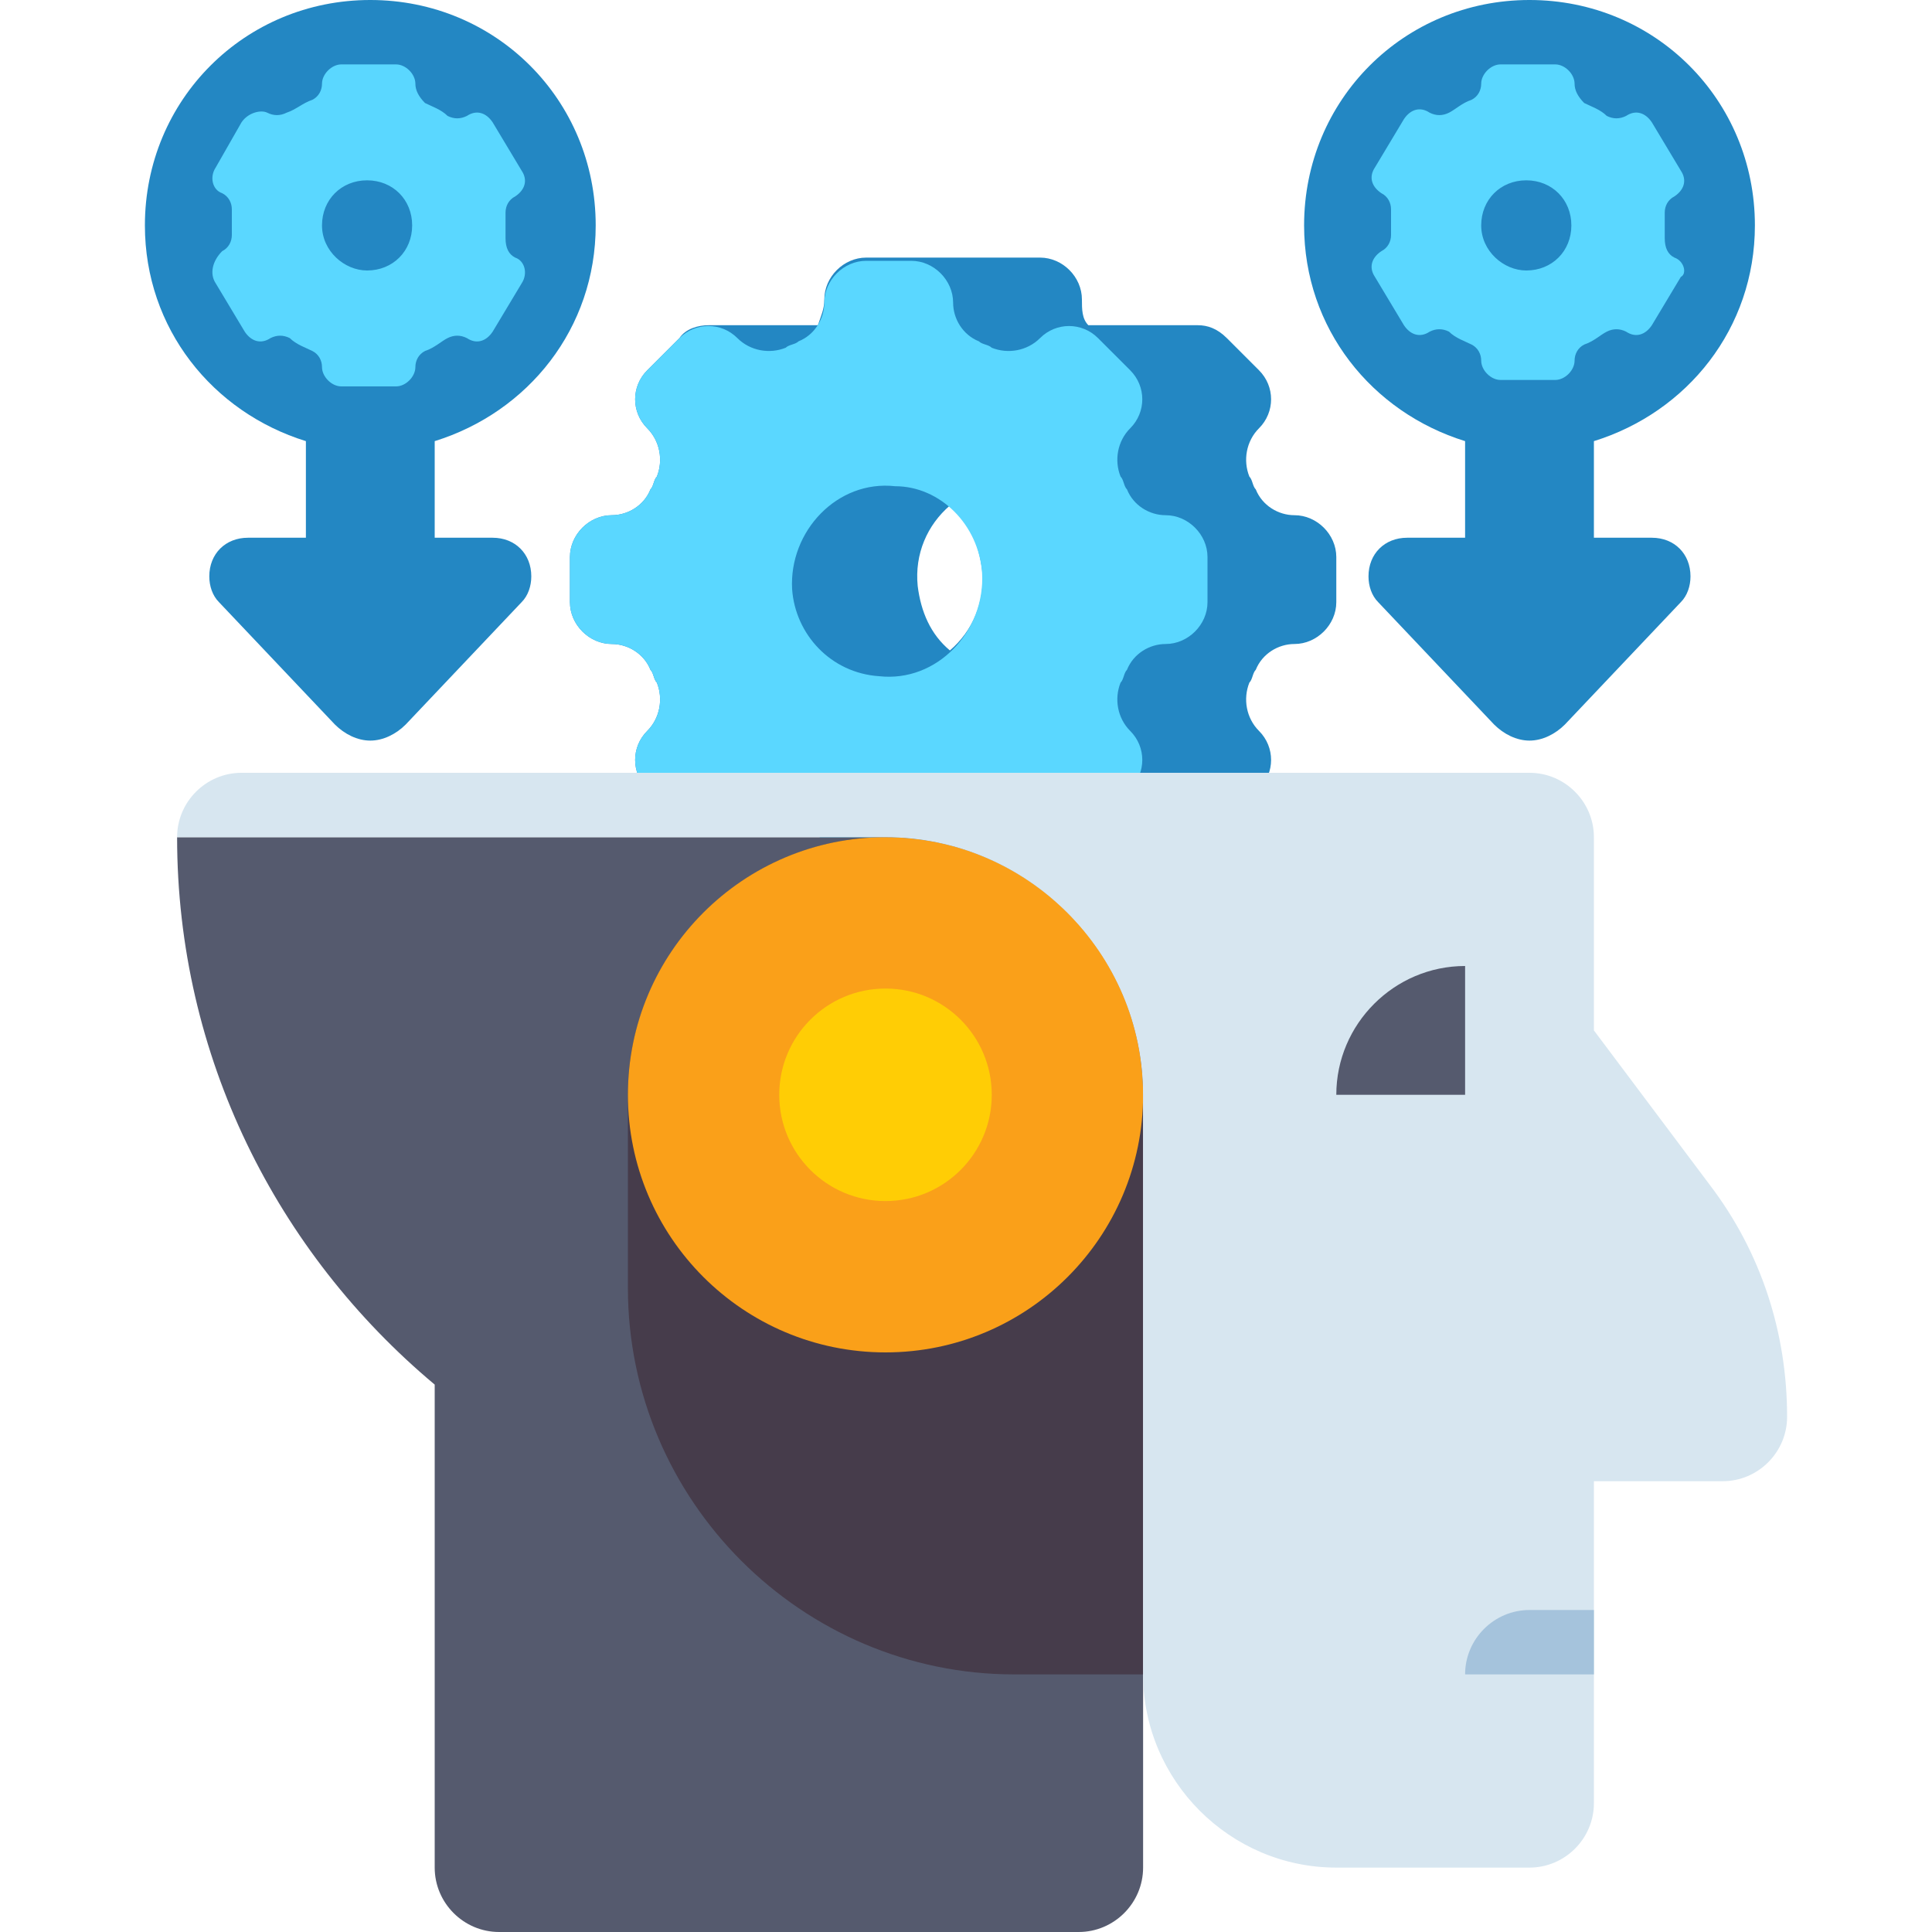
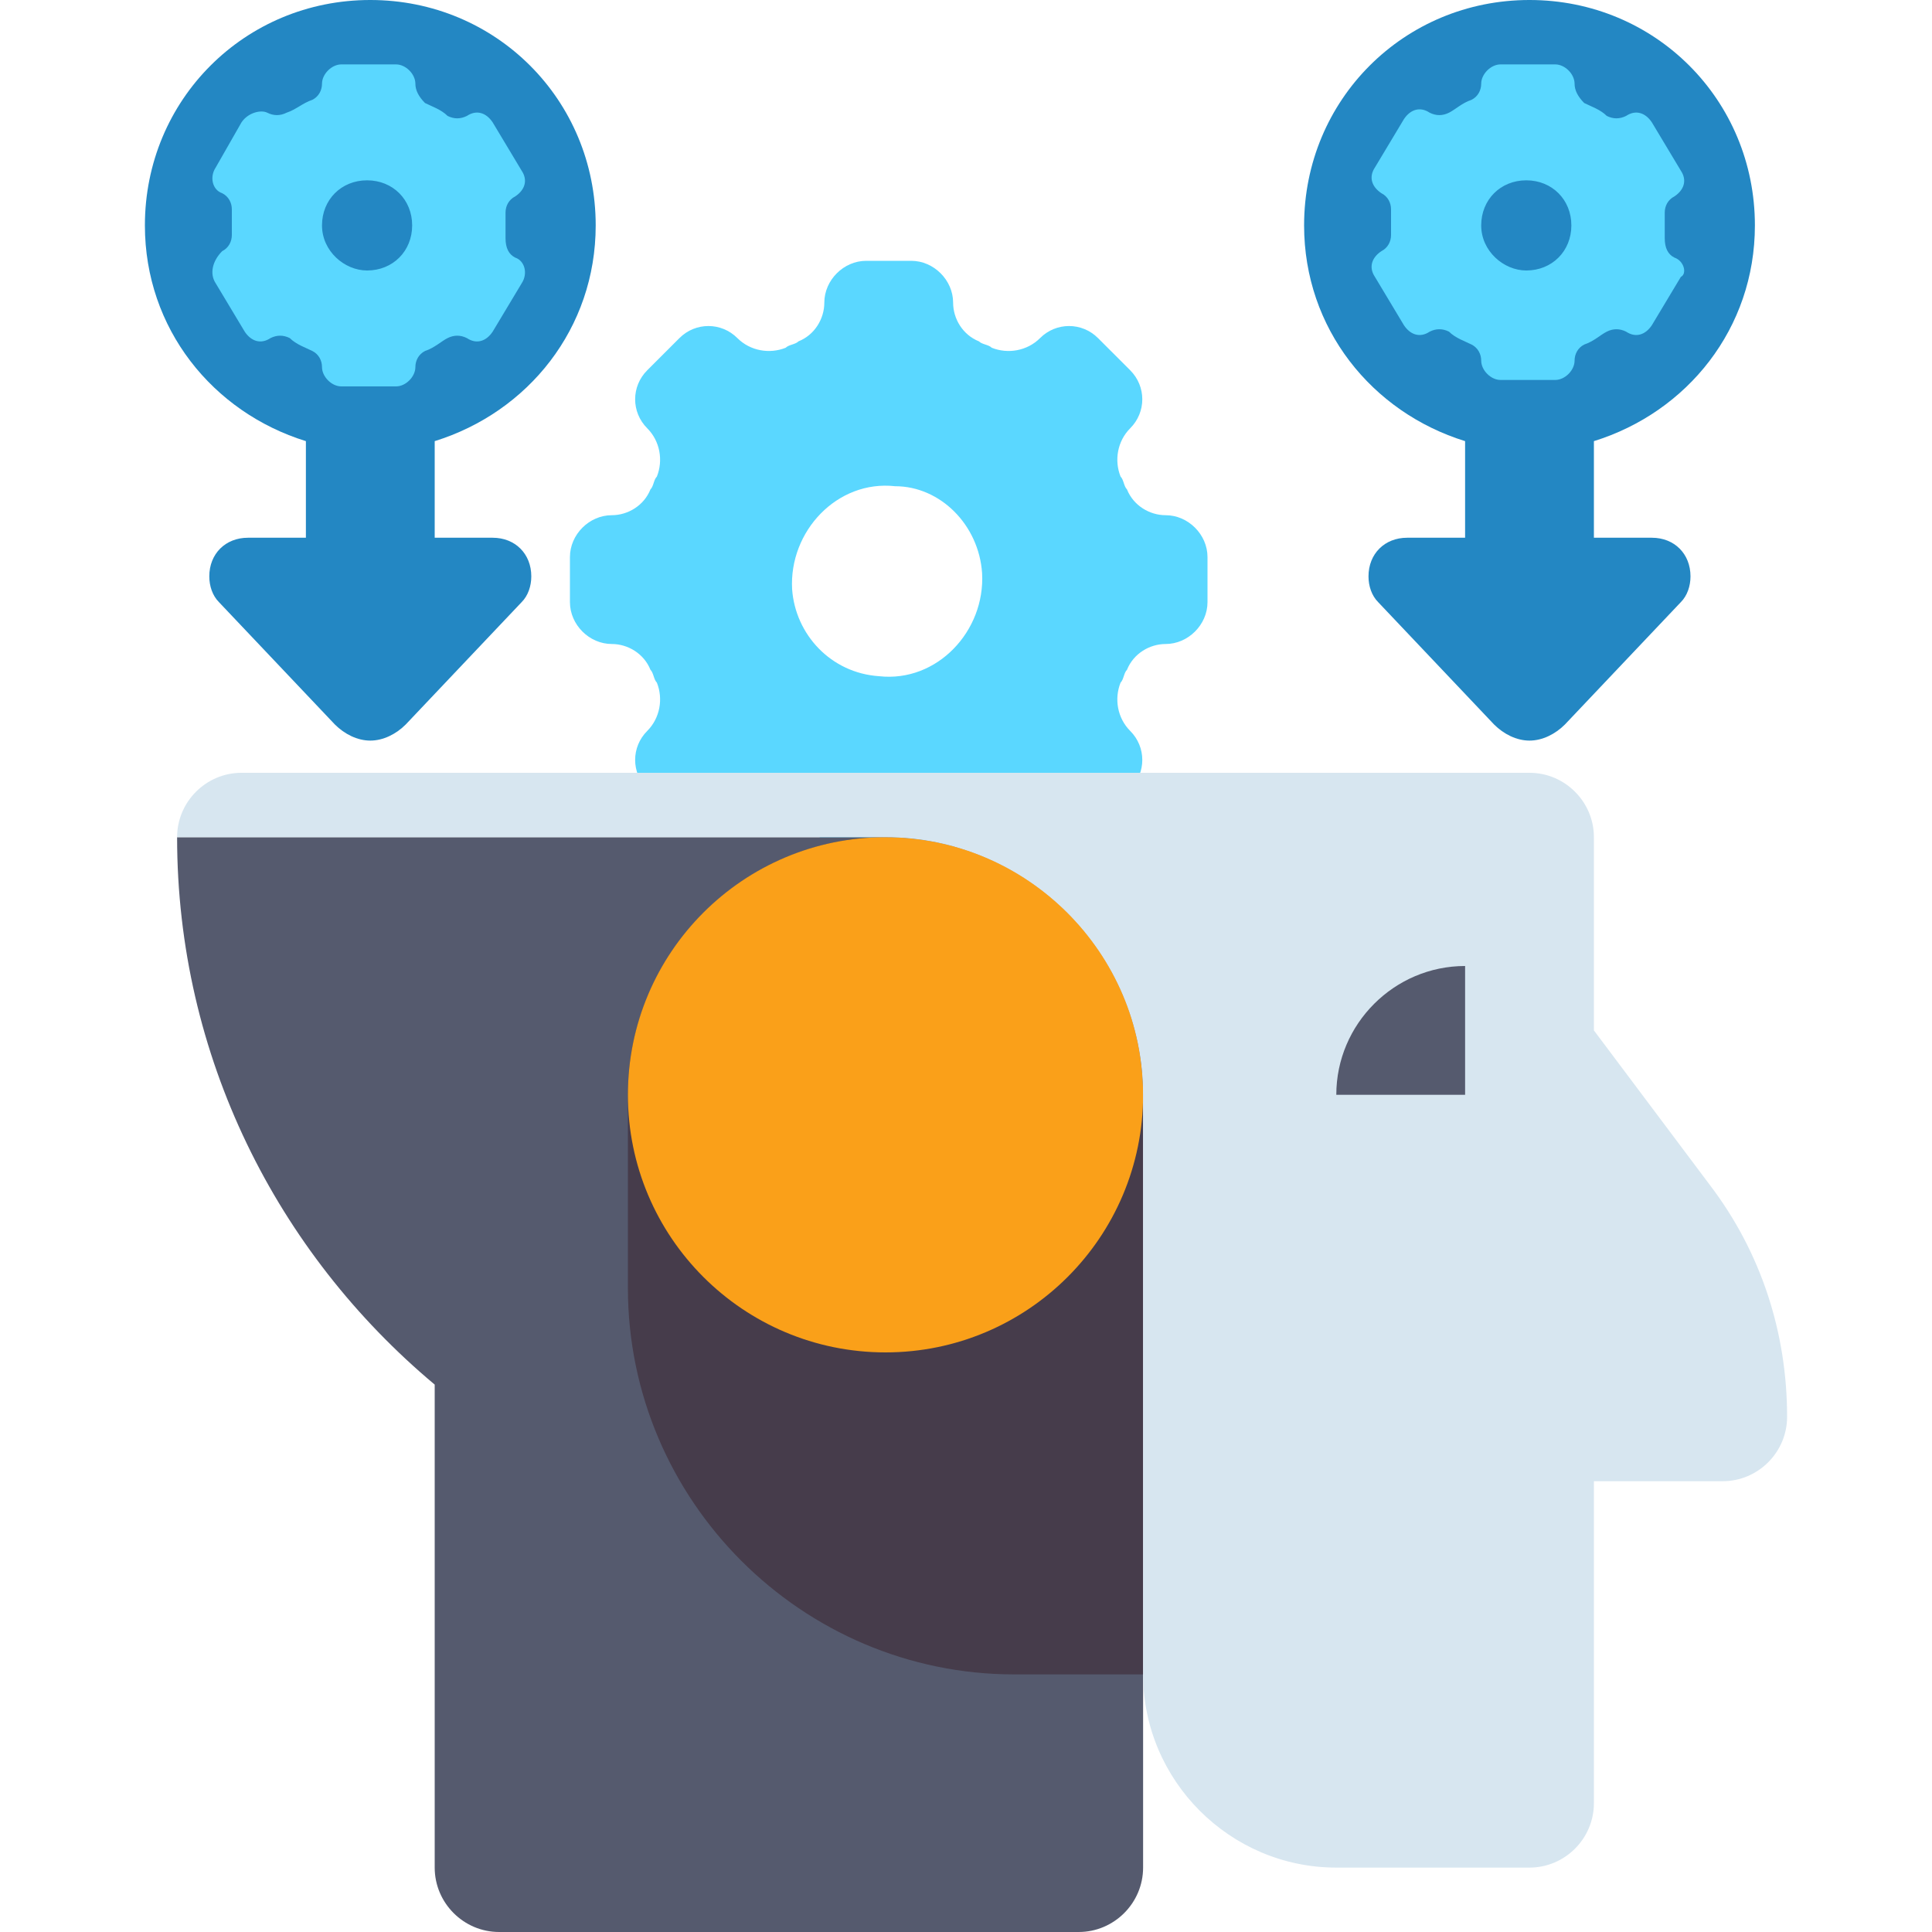
<svg xmlns="http://www.w3.org/2000/svg" version="1.1" id="Layer_1" x="0px" y="0px" width="60px" height="60px" viewBox="0 0 60 60" style="enable-background:new 0 0 60 60;" xml:space="preserve">
  <style type="text/css">
	.st0{fill:#2387C3;}
	.st1{fill:#5AD7FF;}
	.st2{fill:#555A6E;}
	.st3{fill:#463C4B;}
	.st4{fill:#FAA019;}
	.st5{fill:#FFCD05;}
	.st6{fill:#D7E6F0;}
	.st7{fill:#A5C3DC;}
</style>
  <g>
    <g>
-       <path class="st0" d="M40.2,16c-0.5,0-1-0.3-1.2-0.8c-0.1-0.1-0.1-0.3-0.2-0.4c-0.2-0.5-0.1-1.1,0.3-1.5l0,0c0.5-0.5,0.5-1.3,0-1.8    l-1-1c-0.3-0.3-0.6-0.4-0.9-0.4h-3.4c-0.2-0.2-0.2-0.5-0.2-0.8c0-0.7-0.6-1.3-1.3-1.3h-5.4c-0.7,0-1.3,0.6-1.3,1.3    c0,0.3-0.1,0.5-0.2,0.8h-3.4c-0.3,0-0.7,0.1-0.9,0.4l-1,1c-0.5,0.5-0.5,1.3,0,1.8l0,0c0.4,0.4,0.5,1,0.3,1.5    c-0.1,0.1-0.1,0.3-0.2,0.4c-0.2,0.5-0.7,0.8-1.2,0.8c-0.7,0-1.3,0.6-1.3,1.3v1.4c0,0.7,0.6,1.3,1.3,1.3c0.5,0,1,0.3,1.2,0.8    c0.1,0.1,0.1,0.3,0.2,0.4c0.2,0.5,0.1,1.1-0.3,1.5l0,0c-0.5,0.5-0.5,1.3,0,1.8l1,1c0.3,0.3,0.6,0.4,0.9,0.4h3.4    c0.2,0.2,0.2,0.5,0.2,0.8c0,0.7,0.6,1.3,1.3,1.3h5.4c0.7,0,1.3-0.6,1.3-1.3c0-0.3,0.1-0.5,0.2-0.8h3.4c0.3,0,0.7-0.1,0.9-0.4l1-1    c0.5-0.5,0.5-1.3,0-1.8l0,0c-0.4-0.4-0.5-1-0.3-1.5c0.1-0.1,0.1-0.3,0.2-0.4c0.2-0.5,0.7-0.8,1.2-0.8c0.7,0,1.3-0.6,1.3-1.3v-1.4    C41.5,16.6,40.9,16,40.2,16z M28.5,18.2c-0.1-1,0.3-1.9,1-2.5c0.6,0.5,0.9,1.2,1,2c0.1,1-0.3,1.9-1,2.5    C28.9,19.7,28.6,19,28.5,18.2L28.5,18.2z" />
-     </g>
+       </g>
    <g>
      <g>
        <path class="st1" d="M37.5,18.7v-1.4c0-0.7-0.6-1.3-1.3-1.3c-0.5,0-1-0.3-1.2-0.8c-0.1-0.1-0.1-0.3-0.2-0.4     c-0.2-0.5-0.1-1.1,0.3-1.5l0,0c0.5-0.5,0.5-1.3,0-1.8l-1-1c-0.5-0.5-1.3-0.5-1.8,0l0,0c-0.4,0.4-1,0.5-1.5,0.3     c-0.1-0.1-0.3-0.1-0.4-0.2c-0.5-0.2-0.8-0.7-0.8-1.2c0-0.7-0.6-1.3-1.3-1.3h-1.4c-0.7,0-1.3,0.6-1.3,1.3c0,0.5-0.3,1-0.8,1.2     c-0.1,0.1-0.3,0.1-0.4,0.2c-0.5,0.2-1.1,0.1-1.5-0.3l0,0c-0.5-0.5-1.3-0.5-1.8,0l-1,1c-0.5,0.5-0.5,1.3,0,1.8l0,0     c0.4,0.4,0.5,1,0.3,1.5c-0.1,0.1-0.1,0.3-0.2,0.4c-0.2,0.5-0.7,0.8-1.2,0.8c-0.7,0-1.3,0.6-1.3,1.3v1.4c0,0.7,0.6,1.3,1.3,1.3     c0.5,0,1,0.3,1.2,0.8c0.1,0.1,0.1,0.3,0.2,0.4c0.2,0.5,0.1,1.1-0.3,1.5l0,0c-0.5,0.5-0.5,1.3,0,1.8l1,1c0.5,0.5,1.3,0.5,1.8,0     l0,0c0.4-0.4,1-0.5,1.5-0.3c0.1,0.1,0.3,0.1,0.4,0.2c0.5,0.2,0.8,0.7,0.8,1.2c0,0.7,0.6,1.3,1.3,1.3h1.4c0.7,0,1.3-0.6,1.3-1.3     c0-0.5,0.3-1,0.8-1.2c0.1-0.1,0.3-0.1,0.4-0.2c0.5-0.2,1.1-0.1,1.5,0.3l0,0c0.5,0.5,1.3,0.5,1.8,0l1-1c0.5-0.5,0.5-1.3,0-1.8l0,0     c-0.4-0.4-0.5-1-0.3-1.5c0.1-0.1,0.1-0.3,0.2-0.4c0.2-0.5,0.7-0.8,1.2-0.8C36.9,20,37.5,19.4,37.5,18.7L37.5,18.7z M30.5,17.8     c0.1,1.8-1.4,3.4-3.2,3.2c-1.5-0.1-2.6-1.3-2.7-2.7c-0.1-1.8,1.4-3.4,3.2-3.2C29.2,15.1,30.4,16.3,30.5,17.8z" />
      </g>
    </g>
    <path class="st0" d="M15.3,16.7h-1.8v-3c2.9-0.9,5-3.5,5-6.7c0-3.9-3.1-7-7-7s-7,3.1-7,7c0,3.2,2.1,5.8,5,6.7v3H7.7   c-0.7,0-1.2,0.5-1.2,1.2c0,0.3,0.1,0.6,0.3,0.8l3.6,3.8c0.3,0.3,0.7,0.5,1.1,0.5s0.8-0.2,1.1-0.5l3.6-3.8c0.2-0.2,0.3-0.5,0.3-0.8   C16.5,17.2,16,16.7,15.3,16.7z" />
    <g>
      <path class="st1" d="M16,8L16,8c-0.2-0.1-0.3-0.3-0.3-0.6c0-0.1,0-0.3,0-0.4c0-0.1,0-0.3,0-0.4c0-0.2,0.1-0.4,0.3-0.5l0,0    c0.3-0.2,0.4-0.5,0.2-0.8l-0.9-1.5c-0.2-0.3-0.5-0.4-0.8-0.2l0,0c-0.2,0.1-0.4,0.1-0.6,0c-0.2-0.2-0.5-0.3-0.7-0.4    C13,3,12.9,2.8,12.9,2.6c0-0.3-0.3-0.6-0.6-0.6h-1.7C10.3,2,10,2.3,10,2.6C10,2.8,9.9,3,9.7,3.1C9.4,3.2,9.2,3.4,8.9,3.5    c-0.2,0.1-0.4,0.1-0.6,0l0,0C8.1,3.4,7.7,3.5,7.5,3.8L6.7,5.2C6.5,5.5,6.6,5.9,6.9,6l0,0c0.2,0.1,0.3,0.3,0.3,0.5    c0,0.1,0,0.3,0,0.4c0,0.1,0,0.3,0,0.4c0,0.2-0.1,0.4-0.3,0.5l0,0C6.6,8.1,6.5,8.5,6.7,8.8l0.9,1.5c0.2,0.3,0.5,0.4,0.8,0.2l0,0    c0.2-0.1,0.4-0.1,0.6,0c0.2,0.2,0.5,0.3,0.7,0.4C9.9,11,10,11.2,10,11.4c0,0.3,0.3,0.6,0.6,0.6h1.7c0.3,0,0.6-0.3,0.6-0.6    c0-0.2,0.1-0.4,0.3-0.5c0.3-0.1,0.5-0.3,0.7-0.4c0.2-0.1,0.4-0.1,0.6,0l0,0c0.3,0.2,0.6,0.1,0.8-0.2l0.9-1.5    C16.4,8.5,16.3,8.1,16,8z M11.4,8.4C10.7,8.4,10,7.8,10,7s0.6-1.4,1.4-1.4s1.4,0.6,1.4,1.4S12.2,8.4,11.4,8.4z" />
    </g>
    <path class="st0" d="M51.3,16.7h-1.8v-3c2.9-0.9,5-3.5,5-6.7c0-3.9-3.1-7-7-7s-7,3.1-7,7c0,3.2,2.1,5.8,5,6.7v3h-1.8   c-0.7,0-1.2,0.5-1.2,1.2c0,0.3,0.1,0.6,0.3,0.8l3.6,3.8c0.3,0.3,0.7,0.5,1.1,0.5s0.8-0.2,1.1-0.5l3.6-3.8c0.2-0.2,0.3-0.5,0.3-0.8   C52.5,17.2,52,16.7,51.3,16.7L51.3,16.7z" />
    <g>
      <path class="st1" d="M52,8L52,8c-0.2-0.1-0.3-0.3-0.3-0.6c0-0.1,0-0.3,0-0.4c0-0.1,0-0.3,0-0.4c0-0.2,0.1-0.4,0.3-0.5l0,0    c0.3-0.2,0.4-0.5,0.2-0.8l-0.9-1.5c-0.2-0.3-0.5-0.4-0.8-0.2l0,0c-0.2,0.1-0.4,0.1-0.6,0c-0.2-0.2-0.5-0.3-0.7-0.4    C49,3,48.9,2.8,48.9,2.6c0-0.3-0.3-0.6-0.6-0.6h-1.7C46.3,2,46,2.3,46,2.6c0,0.2-0.1,0.4-0.3,0.5c-0.3,0.1-0.5,0.3-0.7,0.4    c-0.2,0.1-0.4,0.1-0.6,0l0,0c-0.3-0.2-0.6-0.1-0.8,0.2l-0.9,1.5c-0.2,0.3-0.1,0.6,0.2,0.8l0,0c0.2,0.1,0.3,0.3,0.3,0.5    c0,0.1,0,0.3,0,0.4c0,0.1,0,0.3,0,0.4c0,0.2-0.1,0.4-0.3,0.5l0,0c-0.3,0.2-0.4,0.5-0.2,0.8l0.9,1.5c0.2,0.3,0.5,0.4,0.8,0.2l0,0    c0.2-0.1,0.4-0.1,0.6,0c0.2,0.2,0.5,0.3,0.7,0.4c0.2,0.1,0.3,0.3,0.3,0.5c0,0.3,0.3,0.6,0.6,0.6h1.7c0.3,0,0.6-0.3,0.6-0.6    c0-0.2,0.1-0.4,0.3-0.5c0.3-0.1,0.5-0.3,0.7-0.4c0.2-0.1,0.4-0.1,0.6,0l0,0c0.3,0.2,0.6,0.1,0.8-0.2l0.9-1.5    C52.4,8.5,52.3,8.1,52,8z M47.4,8.4C46.7,8.4,46,7.8,46,7s0.6-1.4,1.4-1.4c0.8,0,1.4,0.6,1.4,1.4S48.2,8.4,47.4,8.4z" />
    </g>
    <g>
      <path class="st2" d="M27.5,26h-14h-8c0,6.8,3.1,12.9,8,17v15c0,1.1,0.9,2,2,2h18c1.1,0,2-0.9,2-2V34C35.5,29.6,31.9,26,27.5,26    L27.5,26z" />
    </g>
    <g>
      <path class="st3" d="M35.5,52h-4c-6.6,0-12-5.4-12-12v-6c0-4.4,3.6-8,8-8s8,3.6,8,8V52z" />
    </g>
    <g>
      <circle class="st4" cx="27.5" cy="34" r="8" />
    </g>
    <g>
-       <circle class="st5" cx="27.5" cy="34" r="3.3" />
-     </g>
+       </g>
    <g>
      <path class="st6" d="M53.1,36.8L49.5,32v-6c0-1.1-0.9-2-2-2h-40c-1.1,0-2,0.9-2,2h22c4.4,0,8,3.6,8,8v18c0,3.3,2.7,6,6,6h6    c1.1,0,2-0.9,2-2V46h4c1.1,0,2-0.9,2-2C55.5,41.4,54.7,38.9,53.1,36.8z" />
    </g>
    <g>
      <path class="st2" d="M41.5,34h4v-4C43.3,30,41.5,31.8,41.5,34z" />
    </g>
    <g>
-       <path class="st7" d="M47.5,50h2v2h-4C45.5,50.9,46.4,50,47.5,50z" />
-     </g>
+       </g>
  </g>
</svg>